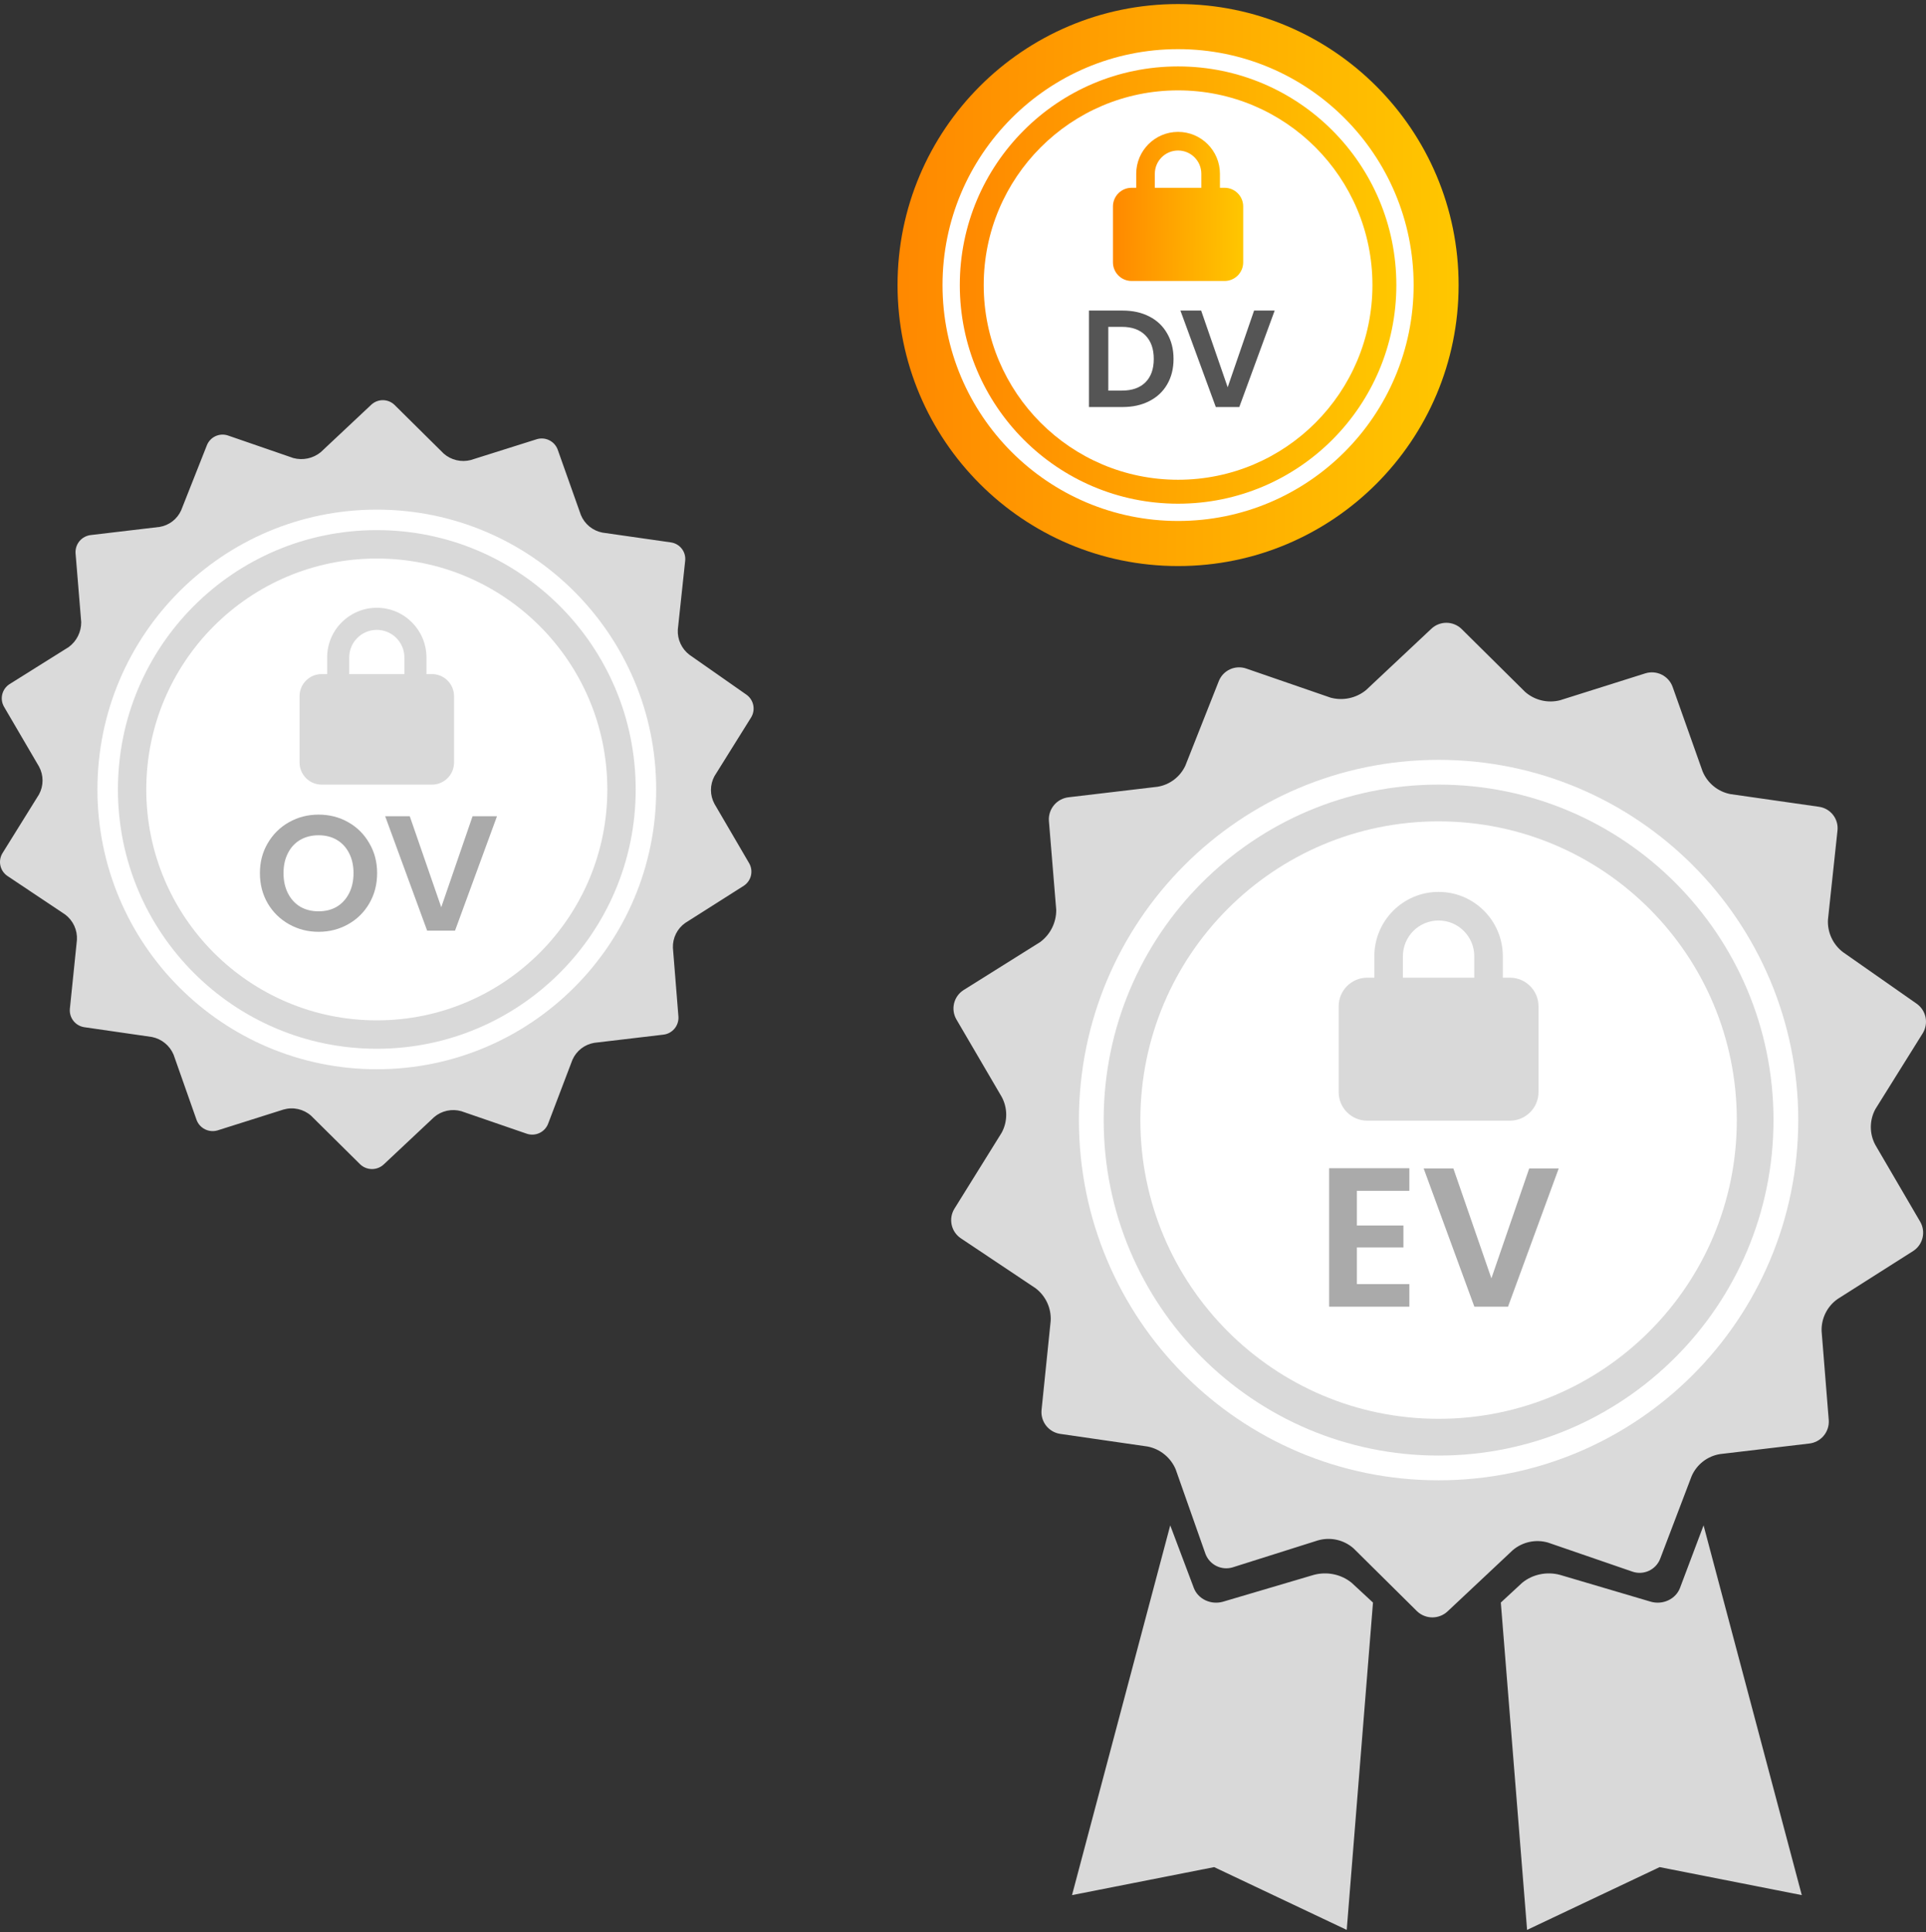
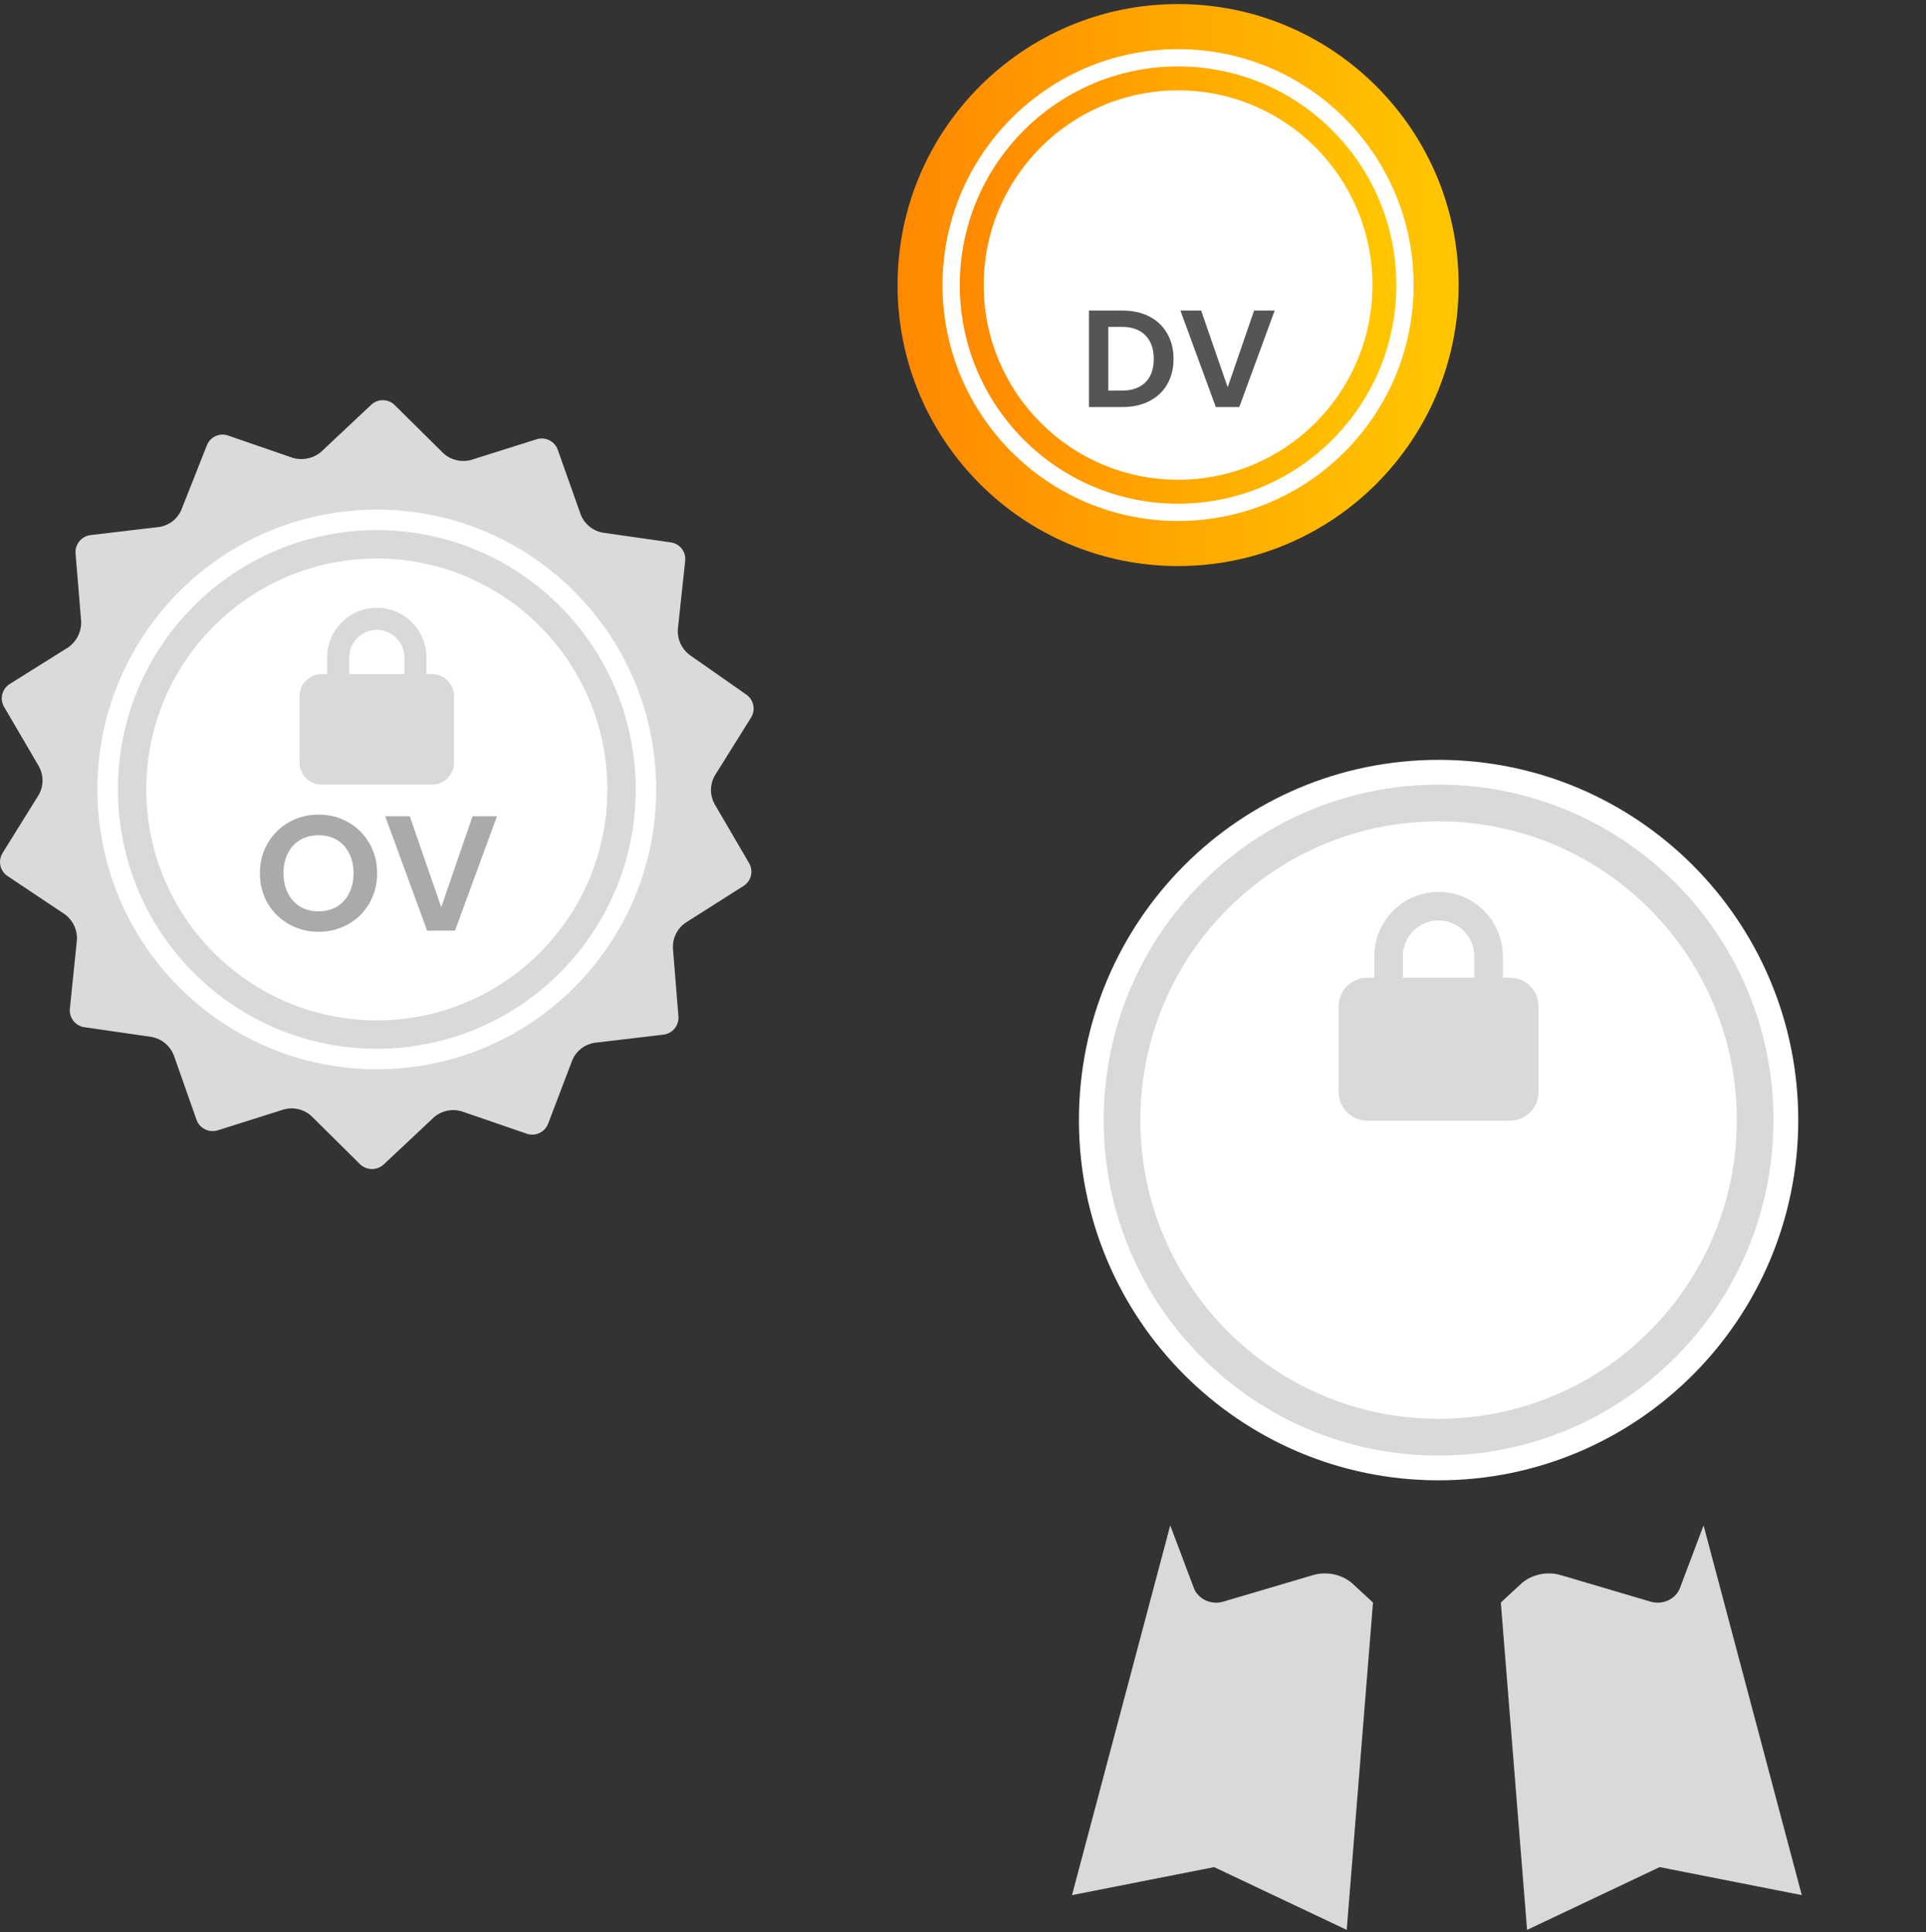
<svg xmlns="http://www.w3.org/2000/svg" width="300" height="301" viewBox="0 0 300 301" fill="none">
  <rect x="0" y="0" width="300" height="301" fill="#333333" stroke="none" />
  <path d="M227.198 44.406C227.198 68.581 207.634 88.179 183.501 88.179C159.368 88.179 139.805 68.581 139.805 44.406C139.805 20.23 159.368 0.632 183.501 0.632C207.634 0.632 227.198 20.23 227.198 44.406Z" fill="url(#paint0_linear_9036_5191)" />
  <path d="M183.501 79.81C203.024 79.81 218.846 63.957 218.846 44.406C218.846 24.855 203.024 9.001 183.501 9.001C163.979 9.001 148.157 24.855 148.157 44.406C148.157 63.957 163.979 79.81 183.501 79.81Z" fill="url(#paint1_linear_9036_5191)" stroke="white" stroke-width="2.691" />
  <path d="M213.776 44.406C213.776 61.155 200.222 74.734 183.501 74.734C166.781 74.734 153.227 61.155 153.227 44.406C153.227 27.656 166.781 14.078 183.501 14.078C200.222 14.078 213.776 27.656 213.776 44.406Z" fill="white" />
-   <path d="M179.879 27.077V29.255H187.124V27.077C187.124 25.072 185.503 23.448 183.501 23.448C181.5 23.448 179.879 25.072 179.879 27.077ZM176.981 29.255V27.077C176.981 23.471 179.901 20.545 183.501 20.545C187.102 20.545 190.022 23.471 190.022 27.077V29.255H190.747C192.345 29.255 193.645 30.557 193.645 32.158V40.868C193.645 42.469 192.345 43.771 190.747 43.771H176.256C174.658 43.771 173.358 42.469 173.358 40.868V32.158C173.358 30.557 174.658 29.255 176.256 29.255H176.981Z" fill="url(#paint2_linear_9036_5191)" />
  <path d="M174.871 48.379C176.45 48.379 177.835 48.687 179.026 49.304C180.232 49.922 181.157 50.804 181.803 51.953C182.464 53.086 182.794 54.407 182.794 55.914C182.794 57.421 182.464 58.741 181.803 59.875C181.157 60.995 180.232 61.863 179.026 62.48C177.835 63.097 176.45 63.406 174.871 63.406H169.618V48.379H174.871ZM174.764 60.844C176.342 60.844 177.562 60.413 178.423 59.552C179.284 58.691 179.715 57.478 179.715 55.914C179.715 54.349 179.284 53.129 178.423 52.254C177.562 51.364 176.342 50.919 174.764 50.919H172.632V60.844H174.764ZM198.548 48.379L193.037 63.406H189.377L183.866 48.379H187.095L191.228 60.327L195.34 48.379H198.548Z" fill="#555555" />
  <path d="M105.674 158.361C105.721 159.049 105.497 159.729 105.051 160.255C104.605 160.781 103.971 161.113 103.284 161.18L92.579 162.446C91.834 162.567 91.13 162.873 90.533 163.336C89.936 163.8 89.465 164.405 89.162 165.098L85.363 175.084C85.112 175.71 84.63 176.218 84.018 176.502C83.405 176.786 82.707 176.826 82.066 176.613L71.863 173.101C71.137 172.893 70.372 172.867 69.634 173.025C68.896 173.183 68.209 173.521 67.633 174.009L59.772 181.391C59.276 181.854 58.623 182.112 57.944 182.112C57.265 182.112 56.612 181.854 56.116 181.391L48.446 173.794C47.87 173.288 47.177 172.936 46.429 172.769C45.682 172.602 44.904 172.626 44.168 172.838L33.894 176.087C33.243 176.282 32.544 176.222 31.936 175.92C31.328 175.619 30.858 175.098 30.62 174.463L27.036 164.286C26.741 163.587 26.28 162.971 25.693 162.493C25.106 162.014 24.41 161.686 23.666 161.538L13.105 160.009C12.44 159.903 11.84 159.548 11.427 159.015C11.014 158.483 10.82 157.813 10.883 157.143L11.982 146.416C12.026 145.66 11.883 144.906 11.567 144.218C11.25 143.531 10.769 142.932 10.166 142.474L1.157 136.454C0.595 136.074 0.201 135.492 0.059 134.828C-0.084 134.165 0.036 133.472 0.393 132.894L6.08 123.745C6.439 123.081 6.628 122.338 6.628 121.583C6.628 120.828 6.439 120.085 6.08 119.421L0.632 110.104C0.291 109.517 0.19 108.822 0.351 108.163C0.511 107.504 0.92 106.933 1.492 106.568L10.715 100.787C11.32 100.339 11.81 99.756 12.146 99.083C12.483 98.411 12.656 97.668 12.651 96.917L11.767 86.166C11.726 85.479 11.952 84.803 12.397 84.278C12.842 83.753 13.472 83.42 14.156 83.347L24.861 82.081C25.585 81.961 26.269 81.665 26.852 81.219C27.435 80.773 27.9 80.192 28.206 79.525L32.221 69.372C32.468 68.741 32.948 68.23 33.563 67.946C34.177 67.661 34.877 67.624 35.518 67.843L45.698 71.355C46.428 71.55 47.194 71.57 47.934 71.412C48.673 71.255 49.364 70.924 49.951 70.447L57.812 63.065C58.301 62.598 58.952 62.337 59.628 62.337C60.305 62.337 60.955 62.598 61.444 63.065L69.115 70.662C69.681 71.158 70.36 71.509 71.093 71.684C71.826 71.859 72.59 71.852 73.32 71.665L83.619 68.416C84.266 68.223 84.962 68.283 85.566 68.585C86.169 68.887 86.635 69.407 86.869 70.041L90.477 80.218C90.763 80.917 91.219 81.534 91.803 82.013C92.387 82.493 93.081 82.82 93.822 82.965L104.503 84.494C105.174 84.589 105.781 84.942 106.196 85.477C106.61 86.012 106.8 86.688 106.725 87.361L105.578 98.087C105.538 98.839 105.683 99.589 105.999 100.272C106.316 100.955 106.795 101.55 107.394 102.005L116.236 108.193C116.793 108.576 117.183 109.159 117.325 109.82C117.468 110.482 117.351 111.173 117 111.752L111.289 120.902C110.93 121.566 110.741 122.309 110.741 123.064C110.741 123.819 110.93 124.562 111.289 125.226L116.69 134.471C117.025 135.053 117.125 135.74 116.97 136.393C116.814 137.046 116.415 137.615 115.853 137.983L106.749 143.764C106.13 144.197 105.629 144.778 105.291 145.454C104.953 146.13 104.789 146.879 104.814 147.634L105.674 158.361Z" fill="#DADADA" />
  <path d="M58.692 164.968C81.847 164.968 100.614 146.165 100.614 122.976C100.614 99.787 81.847 80.984 58.692 80.984C35.537 80.984 16.771 99.787 16.771 122.976C16.771 146.165 35.537 164.968 58.692 164.968Z" fill="#D9D9D9" stroke="white" stroke-width="3.192" />
  <path d="M94.6 122.976C94.6 142.843 78.523 158.948 58.692 158.948C38.861 158.948 22.784 142.843 22.784 122.976C22.784 103.11 38.861 87.005 58.692 87.005C78.523 87.005 94.6 103.11 94.6 122.976Z" fill="white" />
  <path d="M54.395 102.423V105.006H62.989V102.423C62.989 100.045 61.066 98.119 58.692 98.119C56.318 98.119 54.395 100.045 54.395 102.423ZM50.958 105.006V102.423C50.958 98.146 54.422 94.675 58.692 94.675C62.962 94.675 66.426 98.146 66.426 102.423V105.006H67.286C69.182 105.006 70.723 106.55 70.723 108.45V118.78C70.723 120.679 69.182 122.224 67.286 122.224H50.099C48.203 122.224 46.661 120.679 46.661 118.78V108.45C46.661 106.55 48.203 105.006 50.099 105.006H50.958Z" fill="#D9D9D9" />
  <path d="M49.626 145.155C47.958 145.155 46.426 144.763 45.03 143.98C43.634 143.197 42.528 142.116 41.71 140.737C40.893 139.341 40.485 137.767 40.485 136.013C40.485 134.277 40.893 132.72 41.71 131.341C42.528 129.945 43.634 128.855 45.03 128.072C46.426 127.289 47.958 126.898 49.626 126.898C51.311 126.898 52.843 127.289 54.222 128.072C55.618 128.855 56.716 129.945 57.516 131.341C58.333 132.72 58.742 134.277 58.742 136.013C58.742 137.767 58.333 139.341 57.516 140.737C56.716 142.116 55.618 143.197 54.222 143.98C52.826 144.763 51.294 145.155 49.626 145.155ZM49.626 141.963C50.699 141.963 51.643 141.725 52.46 141.248C53.278 140.754 53.916 140.056 54.376 139.154C54.835 138.252 55.065 137.205 55.065 136.013C55.065 134.822 54.835 133.783 54.376 132.898C53.916 131.996 53.278 131.307 52.46 130.83C51.643 130.353 50.699 130.115 49.626 130.115C48.554 130.115 47.6 130.353 46.766 130.83C45.949 131.307 45.311 131.996 44.851 132.898C44.392 133.783 44.162 134.822 44.162 136.013C44.162 137.205 44.392 138.252 44.851 139.154C45.311 140.056 45.949 140.754 46.766 141.248C47.6 141.725 48.554 141.963 49.626 141.963ZM77.412 127.153L70.875 144.976H66.534L59.997 127.153H63.827L68.73 141.325L73.607 127.153H77.412Z" fill="#AAAAAA" />
-   <path d="M284.852 221.228C284.912 222.119 284.623 222.998 284.046 223.678C283.469 224.359 282.65 224.788 281.761 224.875L267.914 226.513C266.949 226.669 266.038 227.065 265.266 227.664C264.494 228.264 263.884 229.047 263.494 229.943L258.579 242.86C258.254 243.671 257.631 244.327 256.838 244.694C256.046 245.062 255.143 245.113 254.314 244.838L241.115 240.295C240.177 240.026 239.187 239.992 238.233 240.197C237.278 240.402 236.389 240.839 235.644 241.47L225.475 251.018C224.834 251.618 223.989 251.952 223.111 251.952C222.232 251.952 221.387 251.618 220.746 251.018L210.824 241.191C210.08 240.538 209.183 240.082 208.216 239.866C207.249 239.65 206.243 239.681 205.291 239.955L192 244.158C191.159 244.41 190.254 244.333 189.468 243.943C188.682 243.552 188.074 242.878 187.766 242.057L183.129 228.892C182.749 227.989 182.152 227.192 181.393 226.573C180.633 225.953 179.733 225.529 178.771 225.338L165.109 223.361C164.248 223.223 163.472 222.763 162.938 222.075C162.405 221.386 162.153 220.52 162.234 219.652L163.656 205.777C163.713 204.8 163.529 203.823 163.119 202.934C162.71 202.045 162.087 201.27 161.307 200.678L149.654 192.891C148.927 192.399 148.417 191.646 148.233 190.787C148.049 189.929 148.204 189.033 148.665 188.286L156.022 176.451C156.487 175.592 156.731 174.63 156.731 173.654C156.731 172.677 156.487 171.716 156.022 170.857L148.974 158.805C148.534 158.047 148.403 157.147 148.611 156.295C148.818 155.442 149.347 154.703 150.087 154.232L162.018 146.753C162.8 146.174 163.434 145.419 163.869 144.55C164.304 143.68 164.528 142.719 164.522 141.747L163.378 127.841C163.325 126.952 163.617 126.077 164.193 125.398C164.768 124.719 165.584 124.288 166.469 124.194L180.316 122.556C181.253 122.401 182.137 122.018 182.892 121.441C183.646 120.865 184.248 120.112 184.644 119.25L189.837 106.116C190.156 105.301 190.778 104.64 191.572 104.271C192.367 103.903 193.273 103.855 194.102 104.138L207.269 108.681C208.214 108.934 209.205 108.96 210.162 108.756C211.118 108.552 212.013 108.124 212.771 107.507L222.94 97.958C223.573 97.353 224.415 97.016 225.29 97.016C226.165 97.016 227.006 97.353 227.639 97.958L237.561 107.785C238.294 108.427 239.172 108.881 240.12 109.107C241.068 109.333 242.057 109.325 243.001 109.083L256.323 104.88C257.159 104.63 258.06 104.708 258.841 105.098C259.622 105.489 260.225 106.162 260.526 106.981L265.194 120.146C265.564 121.05 266.154 121.848 266.909 122.468C267.664 123.089 268.562 123.512 269.521 123.7L283.337 125.678C284.205 125.801 284.99 126.257 285.527 126.949C286.063 127.641 286.309 128.515 286.212 129.386L284.728 143.261C284.676 144.233 284.863 145.204 285.273 146.087C285.682 146.971 286.302 147.74 287.077 148.329L298.514 156.333C299.235 156.829 299.74 157.583 299.924 158.439C300.108 159.295 299.957 160.189 299.503 160.937L292.116 172.773C291.65 173.632 291.407 174.593 291.407 175.57C291.407 176.546 291.65 177.508 292.116 178.366L299.101 190.326C299.535 191.078 299.665 191.968 299.464 192.812C299.263 193.657 298.746 194.393 298.019 194.868L286.243 202.347C285.442 202.907 284.793 203.658 284.356 204.533C283.919 205.407 283.707 206.376 283.739 207.353L284.852 221.228Z" fill="#DADADA" />
  <path d="M224.079 228.67C253.958 228.67 278.174 204.407 278.174 174.483C278.174 144.56 253.958 120.296 224.079 120.296C194.2 120.296 169.984 144.56 169.984 174.483C169.984 204.407 194.2 228.67 224.079 228.67Z" fill="#D9D9D9" stroke="white" stroke-width="3.856" />
  <path d="M270.531 174.484C270.531 200.184 249.734 221.018 224.079 221.018C198.424 221.018 177.626 200.184 177.626 174.484C177.626 148.783 198.424 127.949 224.079 127.949C249.734 127.949 270.531 148.783 270.531 174.484Z" fill="white" />
  <path fill-rule="evenodd" clip-rule="evenodd" d="M233.772 249.641L237.101 246.559C237.894 245.909 238.849 245.455 239.879 245.24C240.908 245.025 241.98 245.055 242.993 245.329L257.149 249.513C258.045 249.764 259.008 249.687 259.846 249.298C260.683 248.91 261.331 248.239 261.659 247.421L265.353 237.617L280.652 295.215L258.513 290.853L237.863 300.632L233.772 249.641Z" fill="#D9D9D9" />
  <path fill-rule="evenodd" clip-rule="evenodd" d="M213.861 249.641L210.532 246.559C209.739 245.909 208.784 245.455 207.754 245.24C206.724 245.025 205.653 245.055 204.639 245.329L190.484 249.513C189.588 249.764 188.624 249.687 187.787 249.298C186.95 248.91 186.302 248.239 185.974 247.421L182.28 237.617L166.98 295.215L189.119 290.853L209.77 300.632L213.861 249.641Z" fill="#D9D9D9" />
  <path d="M218.52 148.961V152.302H229.637V148.961C229.637 145.885 227.15 143.393 224.079 143.393C221.008 143.393 218.52 145.885 218.52 148.961ZM214.073 152.302V148.961C214.073 143.428 218.555 138.938 224.079 138.938C229.602 138.938 234.084 143.428 234.084 148.961V152.302H235.196C237.648 152.302 239.643 154.3 239.643 156.757V170.121C239.643 172.578 237.648 174.576 235.196 174.576H212.961C210.509 174.576 208.515 172.578 208.515 170.121V156.757C208.515 154.3 210.509 152.302 212.961 152.302H214.073Z" fill="#D9D9D9" />
-   <path d="M211.352 185.504V190.902H218.601V194.326H211.352V200.032H219.526V203.549H207.033V181.987H219.526V185.504H211.352ZM242.791 182.018L234.895 203.549H229.651L221.754 182.018H226.381L232.304 199.138L238.195 182.018H242.791Z" fill="#AAAAAA" />
  <defs>
    <linearGradient id="paint0_linear_9036_5191" x1="139.805" y1="0.632" x2="227.74" y2="1.18" gradientUnits="userSpaceOnUse">
      <stop stop-color="#FF8800" />
      <stop offset="1" stop-color="#FFC700" />
    </linearGradient>
    <linearGradient id="paint1_linear_9036_5191" x1="149.502" y1="10.347" x2="217.922" y2="10.773" gradientUnits="userSpaceOnUse">
      <stop stop-color="#FF8800" />
      <stop offset="1" stop-color="#FFC700" />
    </linearGradient>
    <linearGradient id="paint2_linear_9036_5191" x1="173.358" y1="20.545" x2="193.771" y2="20.656" gradientUnits="userSpaceOnUse">
      <stop stop-color="#FF8800" />
      <stop offset="1" stop-color="#FFC700" />
    </linearGradient>
  </defs>
</svg>